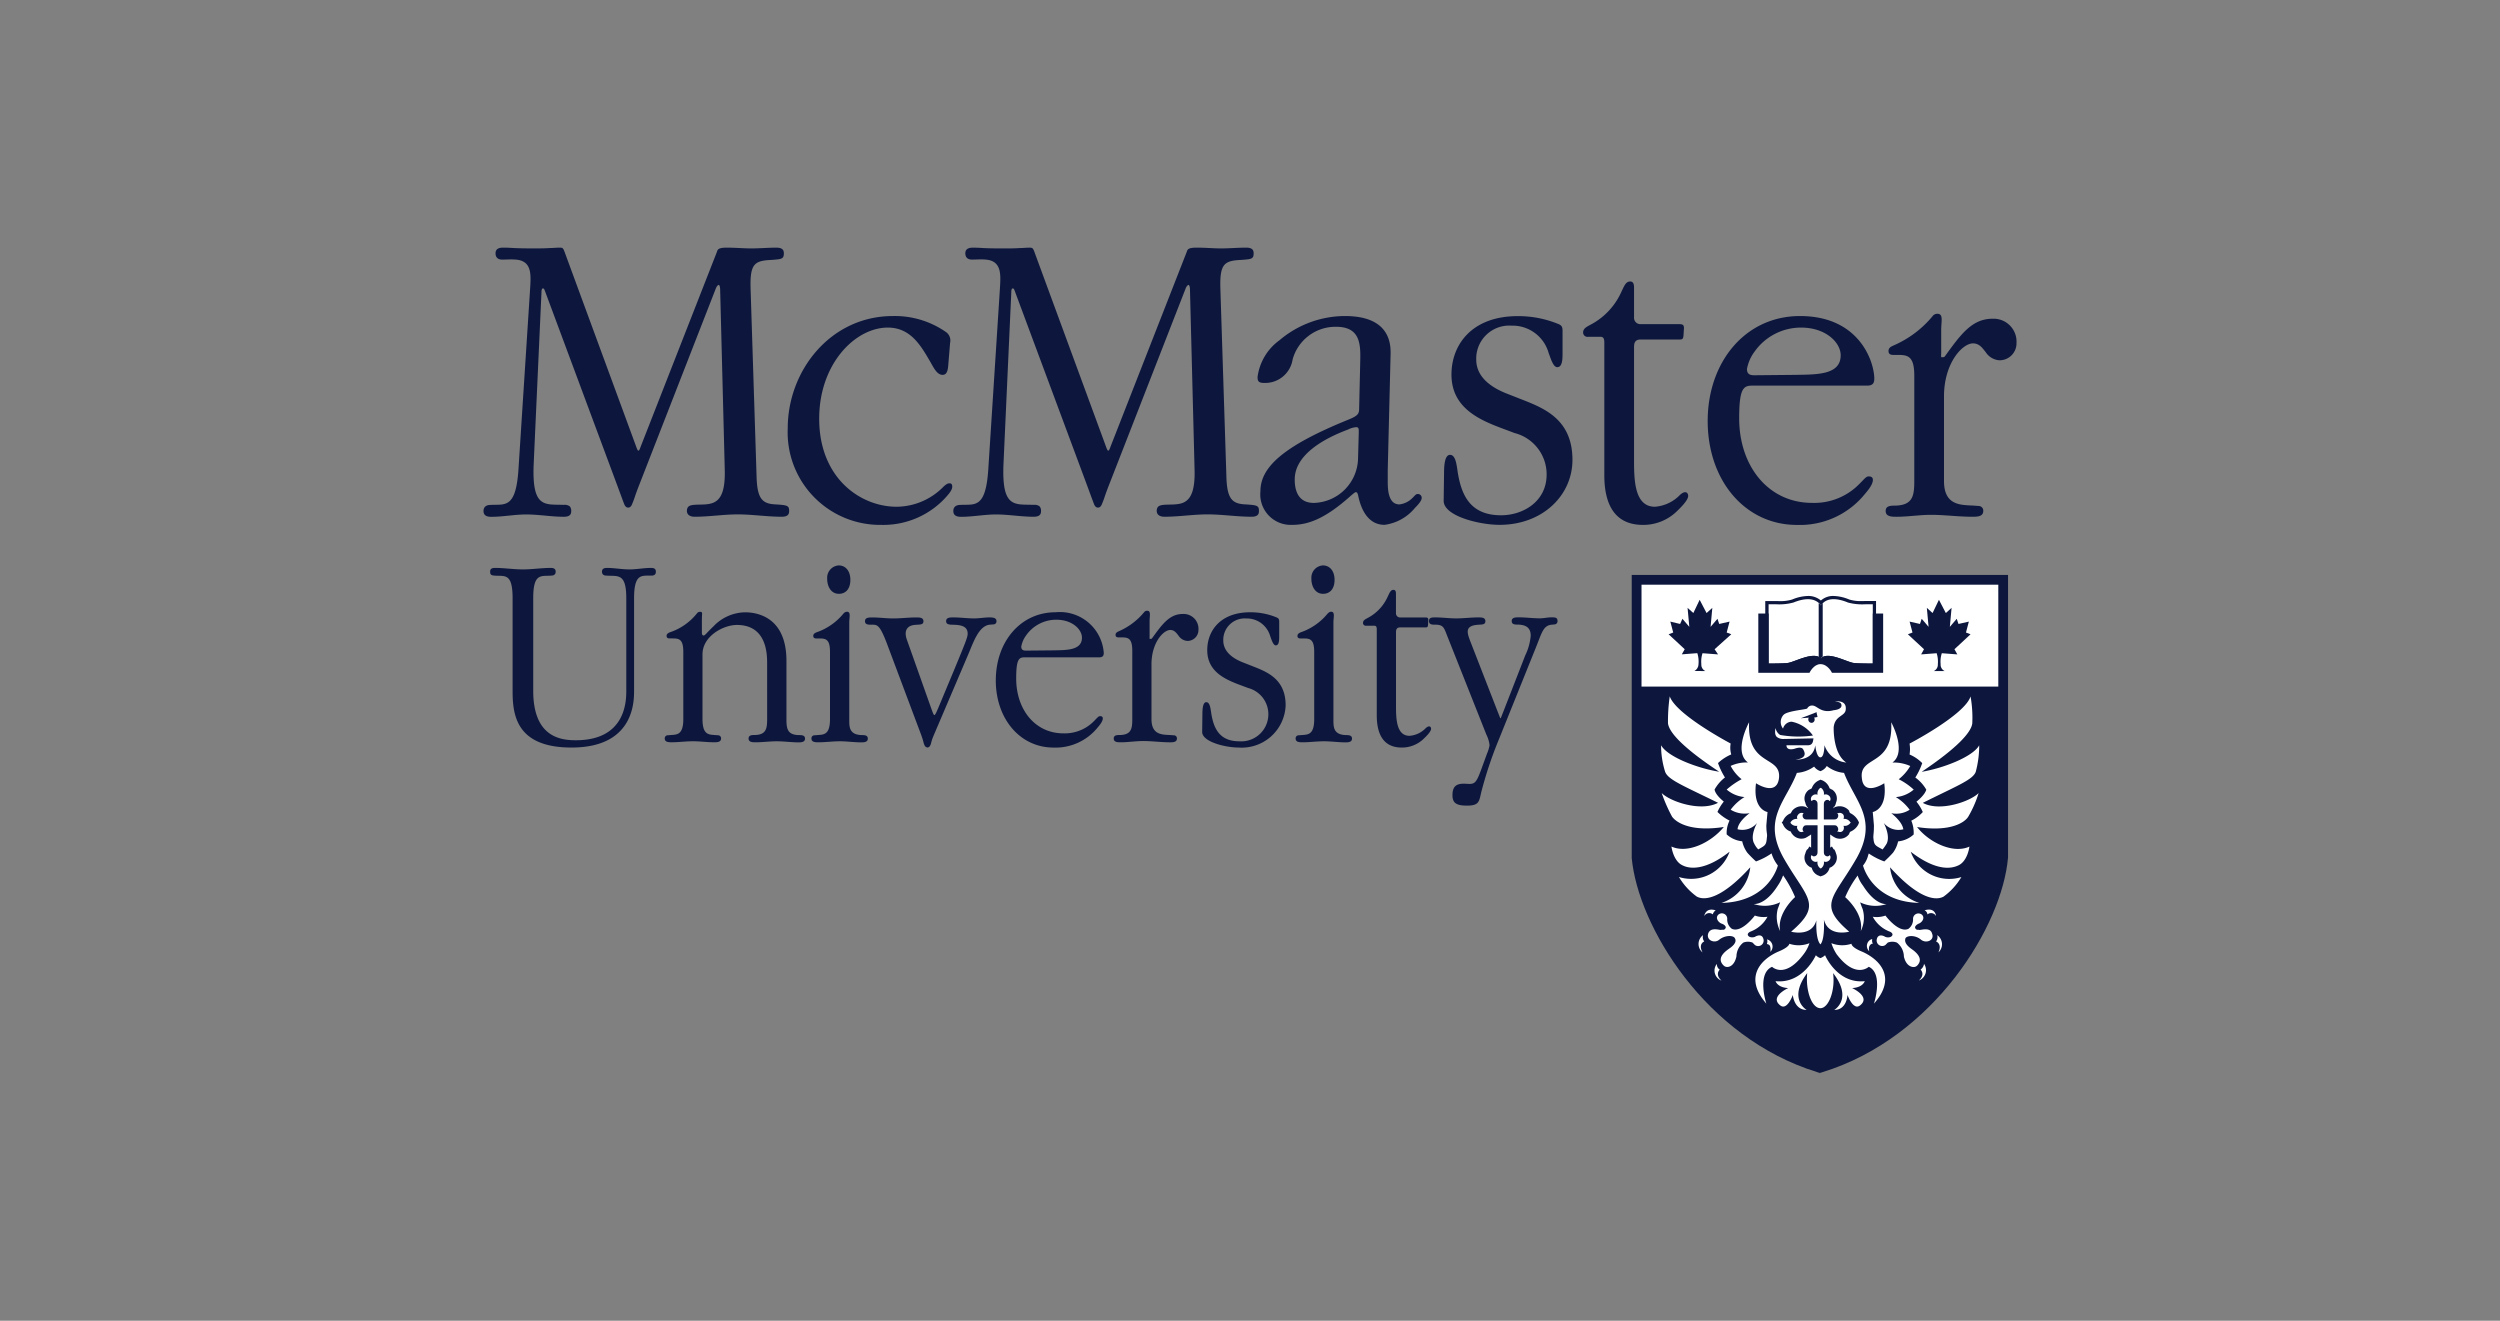
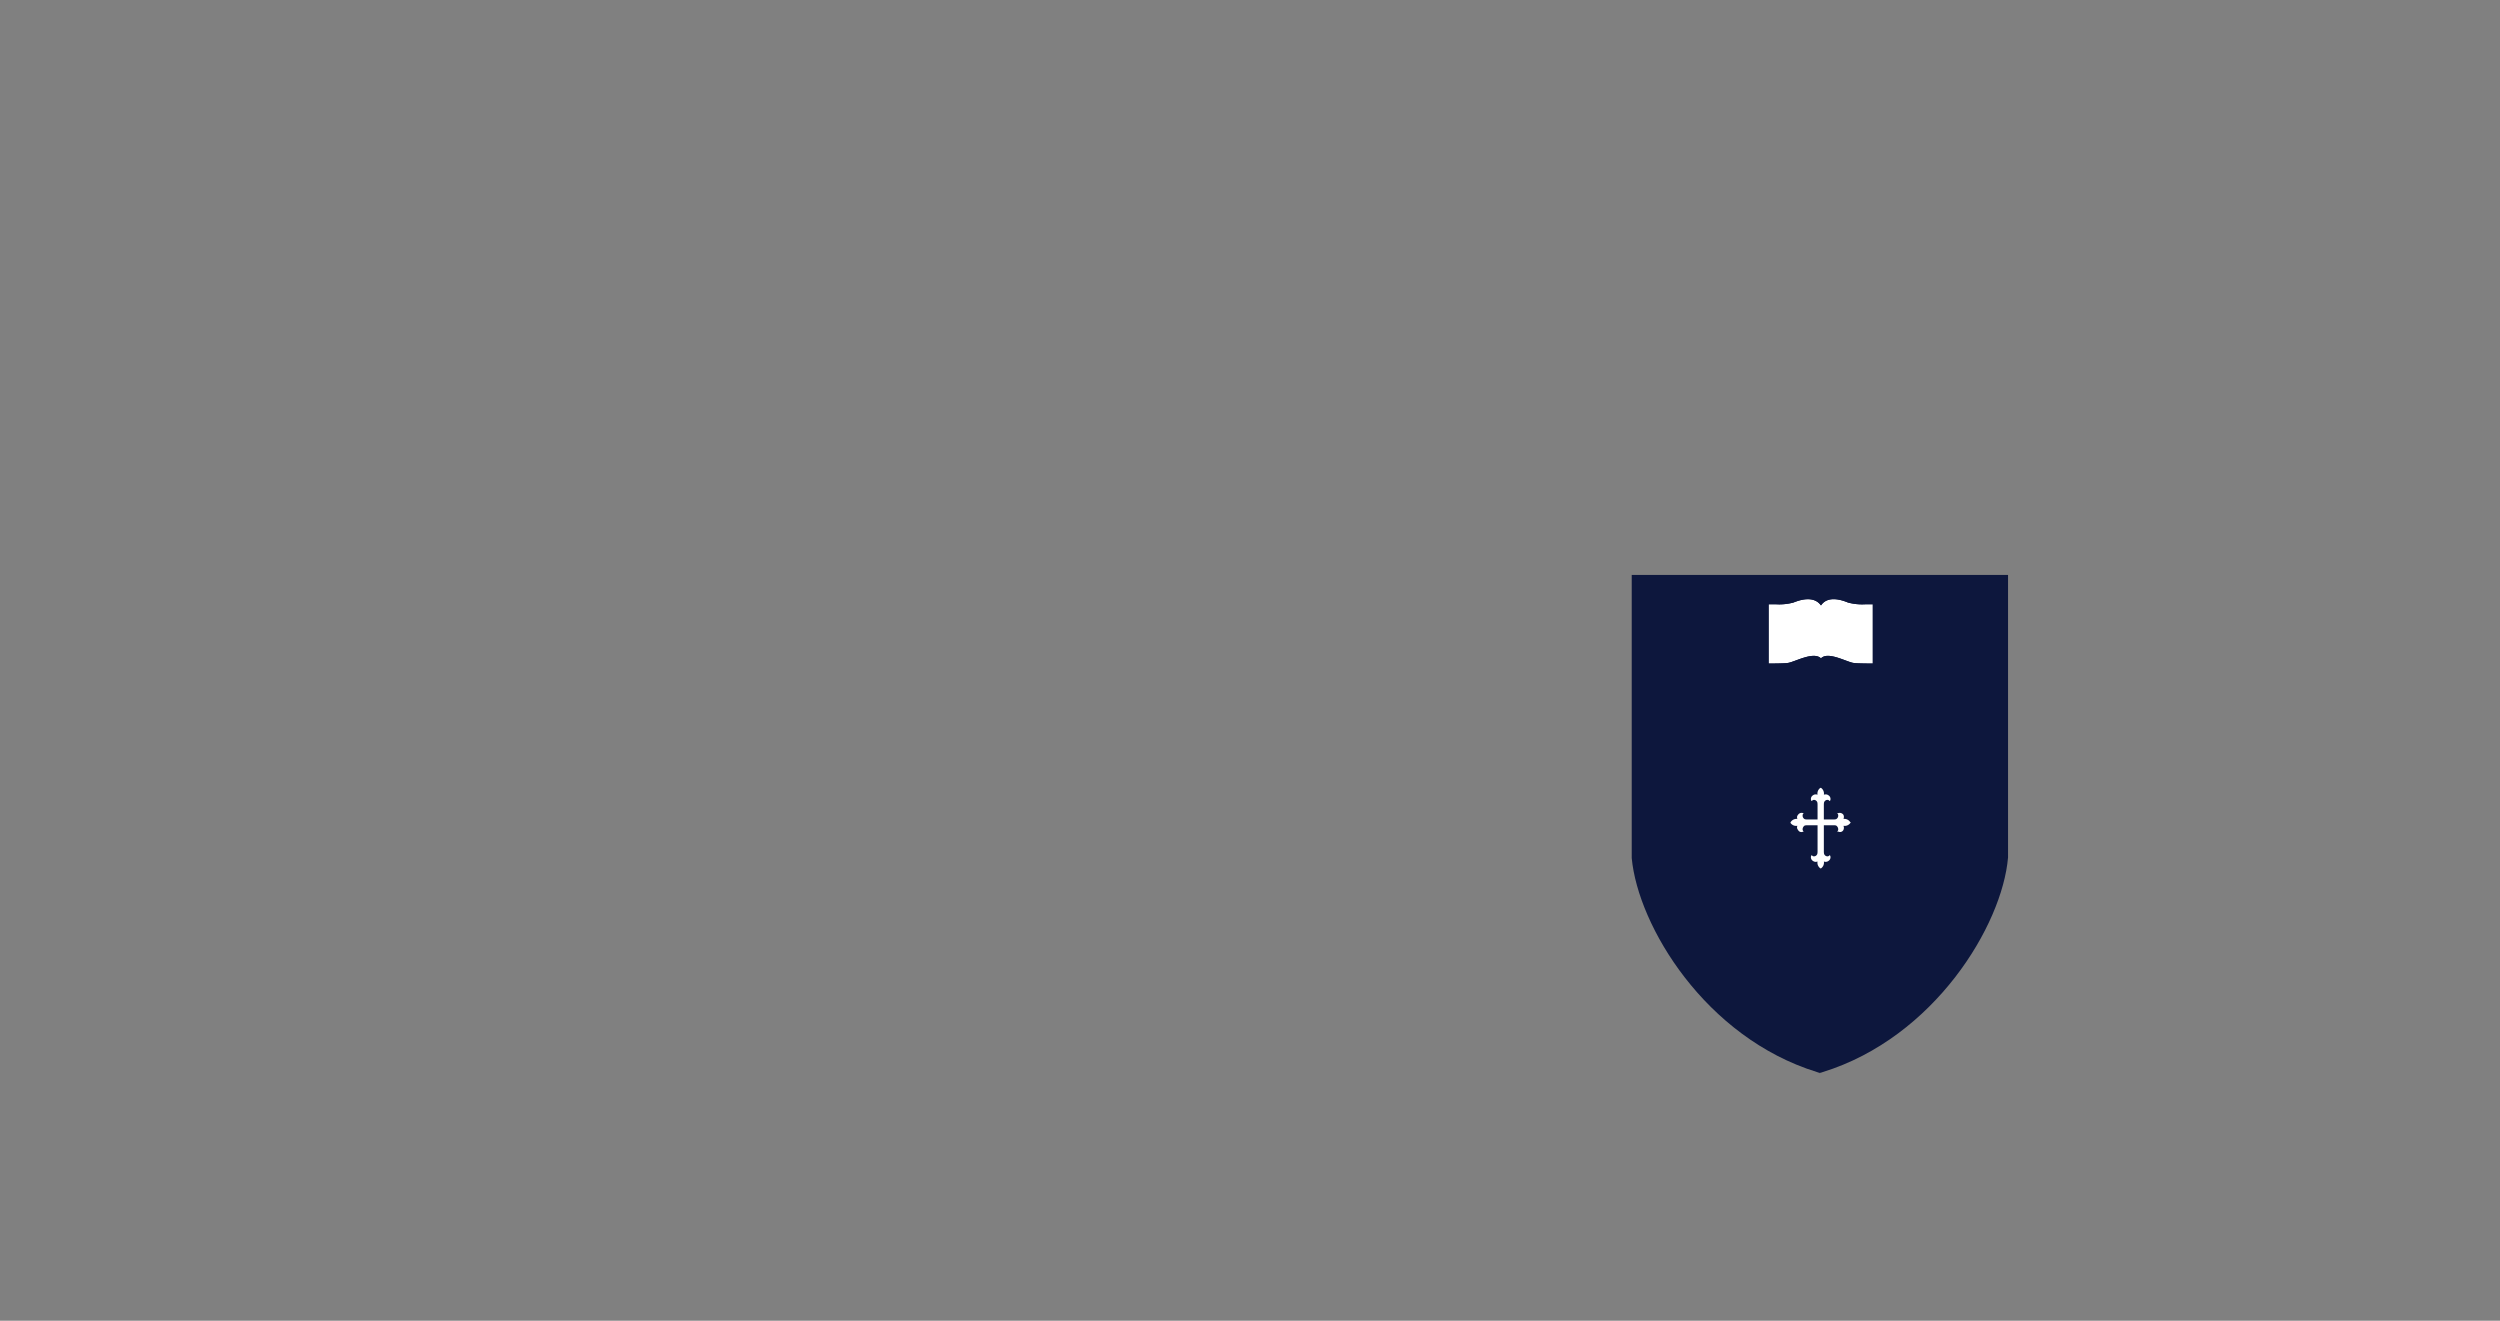
<svg xmlns="http://www.w3.org/2000/svg" width="212" height="112" viewBox="0 0 212 112">
  <rect x="0" y="0" width="212" height="112" fill="#808080" stroke="none" />
  <g id="McMasterU_Navy" transform="translate(2946 4564)">
-     <rect id="Frame" width="212" height="112" transform="translate(-2946 -4564)" fill="none" />
    <g id="mcmaster-university" transform="translate(-2920.34 -4596.909)">
      <path id="Path_435082" data-name="Path 435082" d="M169.27,88.734H137.507V112.74c.537,5.757,6.244,15.222,15.71,18.149l.147.049h.049l.049.049.049-.049h.049l.147-.049c9.466-2.928,15.223-12.441,15.712-18.2V88.734h-.147Z" transform="translate(-24.797 -7.069)" fill="#0d173d" fill-rule="evenodd" />
-       <rect id="Rectangle_755454" data-name="Rectangle 755454" width="30.255" height="8.64" transform="translate(113.541 82.491)" fill="#fff" />
-       <path id="Path_435083" data-name="Path 435083" d="M156.292,92.836h5.269v5.025h-4.341s-.341-.732-.976-.732c-.585,0-.928.732-.928.732h-4.341V92.836h5.318Z" transform="translate(-27.53 -7.901)" fill="#0d173d" fill-rule="evenodd" />
+       <path id="Path_435083" data-name="Path 435083" d="M156.292,92.836h5.269v5.025h-4.341c-.585,0-.928.732-.928.732h-4.341V92.836h5.318Z" transform="translate(-27.53 -7.901)" fill="#0d173d" fill-rule="evenodd" />
      <path id="Path_435142" data-name="Path 435142" d="M156.515,96.333c.587-.635,2.244.341,2.782.389.292.049,1.61.049,1.61.049V91.745h-.634a4.638,4.638,0,0,1-1.465-.147c-.487-.2-1.706-.634-2.293.244-.634-.878-1.854-.439-2.342-.244a4.629,4.629,0,0,1-1.463.147h-.635v5.026s1.317,0,1.61-.049C154.223,96.674,155.882,95.7,156.515,96.333Z" transform="translate(-27.754 -7.593)" fill="#fff" fill-rule="evenodd" />
      <g id="Group_60522" data-name="Group 60522" transform="translate(115.2 91.959)">
-         <path id="Union_4" data-name="Union 4" d="M14.587,23.469c.195,1.513-.391,2.976-1.074,2.976-.732,0-1.268-1.463-1.122-2.976-1.659,2.2-.048,3.123-.048,3.123-1.075,0-1.171-1.269-1.171-1.269s-.487,1.367-1.074.878c-.928-.731.683-1.463.683-1.463-.928-.049-1.072-.585-1.072-.585,2.341.244,3.415-2.2,3.415-2.2a.876.876,0,0,0,.39.245,1.216,1.216,0,0,0,.391-.245s1.025,2.44,3.366,2.2c0,0-.147.537-1.073.585,0,0,1.61.732.683,1.463-.585.489-1.074-.878-1.074-.878s-.048,1.269-1.122,1.269C14.683,26.592,16.294,25.664,14.587,23.469Zm3.024-.536s-1.121,1.072-2.731-1.075a3.91,3.91,0,0,1-.439-.927,2.483,2.483,0,0,0,1.706.049s-.049.294.929.683c1.413.634,2.974,2.145.975,4.392C18.052,26.056,18.881,23.518,17.611,22.933ZM9.9,21.664c.977-.389.977-.683.977-.683a2.48,2.48,0,0,0,1.706-.049,3.126,3.126,0,0,1-.489.927c-1.608,2.147-2.683,1.075-2.683,1.075-1.317.584-.487,3.123-.487,3.123C6.975,23.809,8.488,22.3,9.9,21.664ZM21.856,24.1c.586-.537.147-.928.147-.928a.7.7,0,0,0,.293-.489.938.938,0,0,1-.44,1.416ZM4.73,22.688a.545.545,0,0,0,.245.489s-.439.391.146.928h0A.907.907,0,0,1,4.73,22.688Zm15.86-.632A1.533,1.533,0,0,0,20,20.883a1.059,1.059,0,0,0-.78,0l-.195.2a.47.47,0,0,1-.733-.488c.1-.44.489-.342.733-.195a.62.62,0,0,0,.44,0c.195-.1.244-.293-.049-.44a2.731,2.731,0,0,1-1.465-1.268,2.223,2.223,0,0,0,1.074-.1s1.121,1.513,1.95,1.122a.968.968,0,0,0,.391-.83.458.458,0,0,1,.781-.341c.245.293-.048.633-.293.731-.146.05-.391.245-.294.391a.213.213,0,0,0,.231.13.234.234,0,0,1,.11.017c.2,0,.93-.244,1.074.294.245.583-.486.878-.926.536-.439-.389-1.122-.389-1.317-.147-.048.147-.146.44.44.88.195.147,1.22.781.537,1.464a.432.432,0,0,1-.307.114C21.106,22.95,20.727,22.709,20.589,22.056Zm-15.273.78c-.732-.683.291-1.317.487-1.464.635-.44.536-.733.44-.88-.146-.242-.83-.242-1.317.147-.391.342-1.123.048-.928-.536.2-.538.879-.294,1.075-.294a.432.432,0,0,1,.144-.017.22.22,0,0,0,.244-.13c.1-.146-.145-.341-.341-.391-.244-.1-.535-.439-.293-.731a.455.455,0,0,1,.781.341.972.972,0,0,0,.391.83C6.828,20.1,7.95,18.59,7.95,18.59a2.22,2.22,0,0,0,1.074.1,2.73,2.73,0,0,1-1.465,1.268c-.293.147-.243.342-.048.44a.619.619,0,0,0,.439,0c.243-.147.633-.245.731.195a.464.464,0,0,1-.731.488l-.194-.2a1.073,1.073,0,0,0-.781,0,1.532,1.532,0,0,0-.585,1.173c-.137.653-.493.895-.777.895A.415.415,0,0,1,5.317,22.836Zm18-2.05a.6.6,0,0,0,.1-.536.938.938,0,0,1,.1,1.464C23.858,20.982,23.321,20.786,23.321,20.786ZM3.56,20.25a.6.6,0,0,0,.1.536s-.537.2-.146.928A.925.925,0,0,1,3.56,20.25Zm5.514.78a.167.167,0,0,1-.1-.049.5.5,0,0,0,0-.39.153.153,0,0,0,.1.048.631.631,0,0,1,.194,1.026C9.317,21.225,9.221,21.079,9.074,21.03Zm8.783-.438h.048a.622.622,0,0,0,.049.39h-.1c-.147.1-.294.244-.2.634A.607.607,0,0,1,17.857,20.592Zm-4.685-1.61c-.389,1.463-2.145.976-2.145.976,2.732-2.342,1.317-2.83-.635-6.245-1.854-3.32.195-4.783,1.122-7.222a2.831,2.831,0,0,0,1.463-.535,1.081,1.081,0,0,0,.536.388,1.017,1.017,0,0,0,.538-.439,2.728,2.728,0,0,0,1.463.585c.928,2.44,2.927,3.9,1.074,7.221-1.952,3.415-3.367,3.9-.635,6.245,0,0-1.756.487-2.146-1.024,0,0,.1,1.658-.292,2.1C13.075,20.591,13.171,18.982,13.171,18.982Zm2.44-1.955a8.926,8.926,0,0,1,1.057-1.83,2.855,2.855,0,0,0,.454.855c1.074,1.708,2,1.562,2,1.562a2.971,2.971,0,0,1-2.243-.147s.146.44.2.538a2.522,2.522,0,0,1-.149,1.9C17.221,18.394,15.611,17.027,15.611,17.027ZM9.9,18c.048-.1.195-.538.195-.538a2.974,2.974,0,0,1-2.244.147s.976.146,2.049-1.562a3.88,3.88,0,0,0,.446-.867,9.751,9.751,0,0,1,1.017,1.842s-1.561,1.367-1.268,2.88A2.686,2.686,0,0,1,9.9,18Zm12.684.489a.4.4,0,0,0-.243-.342c.928-.29.976.487.976.488A.479.479,0,0,0,22.587,18.493ZM4.633,18.151a.51.51,0,0,0-.244.342.476.476,0,0,0-.731.146S3.755,17.861,4.633,18.151Zm12.49-3.8a2.262,2.262,0,0,0,.44-.88l.048-.147A5.7,5.7,0,0,0,18.929,14a9.935,9.935,0,0,0,.732-.732A2.565,2.565,0,0,0,20.1,12.3a2.3,2.3,0,0,0,1.318-.584,2.655,2.655,0,0,0-.2-1.171,3.312,3.312,0,0,0,.976-.734,3.783,3.783,0,0,0-.539-.878c.783-.633.832-1.024.832-1.024a3.272,3.272,0,0,0-.928-1.024,5.949,5.949,0,0,0,.587-1.221,3.309,3.309,0,0,0-1.075-.732,2.893,2.893,0,0,0,0-.926s4.685-2.44,5.172-4a10.243,10.243,0,0,1,.146,2.293c-.1.78-1.317,2.1-4.291,4.1,1.8-.294,4.339-1.269,4.878-2.246a8.643,8.643,0,0,1-.292,2.246c-.247.681-1.563,1.171-4.49,2.634,1.416.78,4-.1,4.733-.83a9.452,9.452,0,0,1-.878,2c-.293.487-1.511,1.317-4.342.88,1.024,1.317,3.072,2.292,4.44,1.658,0,0-.147,1.268-.976,1.611-.633.29-1.9.437-4-1.173a3.461,3.461,0,0,0,4.294,2.146,5.573,5.573,0,0,1-1.513,1.66c-.731.391-2.2.1-4.536-2.488A3.552,3.552,0,0,0,21.9,17.518C17.857,17.42,17.123,14.347,17.123,14.347Zm-9.56.145C5.222,17.076,3.757,17.37,3.027,16.98a5.572,5.572,0,0,1-1.513-1.66,3.461,3.461,0,0,0,4.294-2.146c-2.051,1.61-3.368,1.463-3.953,1.173C1.027,14,.879,12.736.879,12.736c1.366.633,3.366-.342,4.441-1.658-2.833.437-4.05-.393-4.392-.88a13.545,13.545,0,0,1-.878-2c.73.732,3.317,1.61,4.78.83C1.854,7.563.586,7.074.342,6.393A7.455,7.455,0,0,1,0,4.146C.537,5.124,3.073,6.1,4.929,6.393,1.9,4.392.684,3.074.586,2.293A14.881,14.881,0,0,1,.734,0C1.27,1.561,5.9,4,5.9,4a1.992,1.992,0,0,0,.05.926,3.785,3.785,0,0,0-1.122.732A6,6,0,0,0,5.416,6.88,3.345,3.345,0,0,0,4.538,7.9s0,.391.781,1.024a3.853,3.853,0,0,0-.539.878,3.92,3.92,0,0,0,1.026.734,2.34,2.34,0,0,0-.244,1.171,2.3,2.3,0,0,0,1.317.584,2.57,2.57,0,0,0,.44.977A9.978,9.978,0,0,0,8.05,14a5.683,5.683,0,0,0,1.317-.683l.048.147a3.222,3.222,0,0,0,.489.88S9.17,17.42,5.121,17.518A3.567,3.567,0,0,0,7.563,14.492Zm9.121.683-.016.022C16.668,15.17,16.684,15.175,16.684,15.175Zm-6.342,0s.007,0,.007.01ZM18,11.956c0-.294.048-.342.049-1.023-.049-.587-.1-1.124-.1-1.124s1.268-.2.976-2.44c0,0-1.756,1.171-1.9-.44C16.783,4.977,19.711,6,19.516,2.2c0,0,1.366,2.488.1,3.415a3.392,3.392,0,0,1,1.513.293,3.921,3.921,0,0,1-.978,1.122,5.462,5.462,0,0,1,1.271.879,2.68,2.68,0,0,1-1.513.635,4.1,4.1,0,0,1,1.17,1.073,2.1,2.1,0,0,1-1.56.293s.926.684,1.023,1.365a1.625,1.625,0,0,1-1.658-.536s.586,1.073.243,1.756a4.936,4.936,0,0,1-.341.489C18.149,12.638,18.052,12.638,18,11.956Zm-10.1.535c-.389-.683.244-1.756.244-1.756a1.627,1.627,0,0,1-1.659.536c.049-.681,1.026-1.365,1.026-1.365A2.281,2.281,0,0,1,5.9,9.613,4.129,4.129,0,0,1,7.074,8.54a2.679,2.679,0,0,1-1.513-.635A6.692,6.692,0,0,1,6.83,7.027,3.484,3.484,0,0,1,5.9,5.9a3.232,3.232,0,0,1,1.465-.293c-1.269-.928.1-3.415.1-3.415C7.27,6,10.2,4.977,10,6.93c-.194,1.611-1.95.44-1.95.44-.292,2.244.976,2.44.976,2.44s-.05.537-.1,1.124c0,.682.1.729.047,1.023-.049.682-.147.682-.732,1.024A1.788,1.788,0,0,1,7.9,12.491Zm5.953-8.343s0,1.026-.342,1.026-.439-1.026-.439-1.026c-.146,1.317-1.659,1.22-1.659,1.22,1.074-.147.731-.684.635-.876-.146-.244-.584-.1-.731-.048-.732.195-.683-.294-.683-.294h1.806c.487,0,.438-.438.487-.584-.245,0-2.391.049-2.538.049a.89.89,0,0,1-.538-.147c-.293-.195-.145-.781-.145-.781a.9.9,0,0,0,.389.587,8.919,8.919,0,0,0,2.781.049A2.892,2.892,0,0,0,11.073,2.15a.781.781,0,0,0-.731.585.894.894,0,0,1,.049-1.171c.341-.341,1.9-.439,2-.535A.463.463,0,0,1,12.88.784c.389.049.732.683,1.756.391,0,0,.829-.05.633-.538-.1-.195-.538-.195-.538-.195s1.026-.2.928.682c-.048.585-.928.489-1.024,1.513,0,.146-.048,2.244,1.074,2.976A2.189,2.189,0,0,1,13.855,4.148Z" transform="translate(0 0)" fill="#fff" />
        <path id="Path_435090" data-name="Path 435090" d="M156.509,103.743l-.1-.439-.047.049-1.269.489.681-.049a.181.181,0,0,0-.049.147.28.28,0,0,0,.293.292.272.272,0,0,0,.243-.292.182.182,0,0,0-.049-.147l.245-.049Zm3.465,8.832a1.484,1.484,0,0,0-.683-.683.253.253,0,0,1-.1-.2,1.041,1.041,0,0,0-1.122-.34.5.5,0,0,0-.243.145l.049-.1c0-.047,0-.047.049-.047a.765.765,0,0,0,.147-.343.9.9,0,0,0-.341-1.122c-.049,0-.1-.049-.2-.1a1.124,1.124,0,0,0-.632-.683l-.148-.049-.1.049a1.125,1.125,0,0,0-.634.683c-.1.049-.147.1-.2.1a.9.9,0,0,0-.341,1.122.77.77,0,0,0,.147.343l.049.047.049.1a1.008,1.008,0,0,0-.245-.145,1.041,1.041,0,0,0-1.122.34c-.049.1-.1.148-.1.2a1.152,1.152,0,0,0-.683.683l-.1.1.1.148a1.055,1.055,0,0,0,.683.634.37.37,0,0,0,.1.194.968.968,0,0,0,1.122.343c.2-.1.245-.147.341-.2a.715.715,0,0,0,.147-.1v1.121l-.147-.1-.145.245h-.049a1.136,1.136,0,0,0-.147.341.9.9,0,0,0,.341,1.122c.049.049.1.049.2.1a.936.936,0,0,0,.634.683l.1.049.148-.049a.938.938,0,0,0,.632-.683c.1-.047.148-.047.2-.1a.9.9,0,0,0,.341-1.122,1.136,1.136,0,0,0-.147-.341h-.049l-.147-.245-.147.1V113.7l.147.1a1.558,1.558,0,0,0,.341.2.965.965,0,0,0,1.122-.343.362.362,0,0,1,.1-.194,1.326,1.326,0,0,0,.683-.634l.049-.148Z" transform="translate(-143.24 -101.985)" fill="#0d173d" fill-rule="evenodd" />
        <path id="Path_435091" data-name="Path 435091" d="M159.477,114.312a.6.6,0,0,0-.585-.293.417.417,0,0,0,0-.341.377.377,0,0,0-.441-.147h-.1l.049.049a.22.22,0,0,1,.047.147.329.329,0,0,1-.145.293c-.049.049-.245.049-.293.049h-.781v-1.22c0-.049,0-.243.049-.293a.294.294,0,0,1,.294-.147.166.166,0,0,1,.1.049l.049.049.049-.049a.361.361,0,0,0-.147-.439.392.392,0,0,0-.391-.049.588.588,0,0,0-.245-.585h-.049a.589.589,0,0,0-.245.585.388.388,0,0,0-.389.049.362.362,0,0,0-.148.439l.049.049.049-.049a.172.172,0,0,1,.1-.049.292.292,0,0,1,.293.147c.049.049.049.245.049.293v1.22h-.828c-.049,0-.245,0-.294-.049a.329.329,0,0,1-.145-.293.219.219,0,0,1,.049-.147l.049-.049h-.049a.364.364,0,0,0-.441.147.3.3,0,0,0-.049.341.6.6,0,0,0-.585.293v.049a.588.588,0,0,0,.585.243.3.3,0,0,0,.049.343.314.314,0,0,0,.441.147h.049l-.049-.049a.218.218,0,0,1-.049-.148.382.382,0,0,1,.145-.293c.049-.047.245-.047.294-.047h.828v2.193c0,.049,0,.245-.049.294a.292.292,0,0,1-.293.147.172.172,0,0,1-.1-.049l-.049-.049-.049.049a.36.36,0,0,0,.148.439.388.388,0,0,0,.389.049.588.588,0,0,0,.245.585h.049a.589.589,0,0,0,.245-.585.391.391,0,0,0,.391-.049.363.363,0,0,0,.147-.439l-.049-.049-.049.049a.169.169,0,0,1-.1.049.294.294,0,0,1-.294-.147c-.049-.049-.049-.245-.049-.294v-2.193h.781c.1,0,.243,0,.293.047a.384.384,0,0,1,.145.293.225.225,0,0,1-.047.148l-.049.049h.1a.319.319,0,0,0,.441-.147.421.421,0,0,0,0-.343.587.587,0,0,0,.585-.243l.049-.049Z" transform="translate(-143.426 -103.626)" fill="#fff" fill-rule="evenodd" />
      </g>
-       <path id="Union_3" data-name="Union 3" d="M82.169,46.429c0-.761.35-.972.971-.972.155,0,.311.019.485.019.486,0,.623-.231,1.03-1.351L85.1,42.9a3.074,3.074,0,0,0,.215-.7,2.688,2.688,0,0,0-.273-.912l-3.285-8.28c-.311-.782-.331-1.036-1.07-1.036-.178,0-.509.021-.509-.3,0-.3.215-.316.53-.316.582,0,1.184.084,1.786.084.623,0,1.245-.084,1.867-.084.253,0,.6,0,.6.316,0,.337-.311.274-.719.316-1.01.105-.835.654-.584,1.331l2.391,6.146c.117.275.156.443.195.443s.078-.168.194-.443l1.9-4.881a4.828,4.828,0,0,0,.467-1.668c0-.633-.33-.929-1.088-.95-.233,0-.524,0-.524-.3,0-.316.349-.316.6-.316.6,0,1.184.084,1.787.084.331,0,.662-.084.992-.084.272,0,.506,0,.506.3a.272.272,0,0,1-.234.3l-.233.022c-.777.063-.855.7-1.439,2.113L86.1,41.715a33.975,33.975,0,0,0-1.478,4.419c-.2.845-.174,1.183-1.244,1.183C82.459,47.316,82.169,47.062,82.169,46.429ZM37.394,42.182c-.1-.21-.058-.257-.273-.848l-2.9-7.732c-.642-1.69-.836-1.627-1.342-1.627-.234,0-.528,0-.528-.3,0-.316.353-.316.606-.316.6,0,1.186.084,1.788.084.661,0,1.3-.084,1.963-.084.253,0,.6,0,.6.316,0,.337-.311.274-.719.316-.739.063-.933.57-.681,1.268l2.06,5.808c.117.319.195.572.272.572s.253-.444.312-.572l1.418-3.4c.971-2.344,1.088-2.66,1.088-2.935,0-.782-.894-.739-1.439-.76-.175-.022-.388-.042-.388-.3,0-.316.349-.316.6-.316.6,0,1.185.084,1.788.084.428,0,.855-.084,1.283-.084.33,0,.6.041.6.316a.253.253,0,0,1-.233.274l-.29.024c-.992.063-1.438,1.521-1.905,2.6l-2.9,6.8a4.414,4.414,0,0,0-.194.549,1.266,1.266,0,0,1-.078.257c-.039.086-.117.212-.253.212A.309.309,0,0,1,37.394,42.182ZM75.75,39.664V32.4c0-.127,0-.337-.195-.337h-.7a.241.241,0,0,1-.273-.233c0-.231.195-.316.428-.443A3.769,3.769,0,0,0,76.6,29.758c.214-.424.293-.74.563-.74.215,0,.215.233.215.36h0V31a.347.347,0,0,0,.35.36h2.118c.138,0,.293,0,.273.232l-.018.359c-.019.233-.059.254-.254.254H77.731c-.292,0-.35.19-.35.4V38.82c0,1.1.019,2.577,1.147,2.577a2.127,2.127,0,0,0,1.38-.655c.312-.274.448-.106.448.064,0,.084-.059.3-.564.78a2.652,2.652,0,0,1-1.924.807C76.08,42.394,75.75,40.889,75.75,39.664ZM60.945,41.058l.019-1.5c0-.443.039-1.013.331-1.013.35,0,.369.7.447,1.1.215,1.183.72,2.217,2.352,2.217a2.3,2.3,0,0,0,.739-4.521c-1.341-.528-3.459-1.055-3.459-3.209,0-1.648,1.127-3.211,3.634-3.211a5.745,5.745,0,0,1,2.158.4c.233.085.311.148.311.4h0v1.141c0,.338.019.866-.291.866-.233,0-.37-.528-.467-.761a2.06,2.06,0,0,0-2.041-1.521,1.817,1.817,0,0,0-1.943,1.859c0,1.056.972,1.606,1.749,1.9l.914.359c1.166.464,2.625,1.1,2.625,3.253a3.728,3.728,0,0,1-4,3.574C62.908,42.393,60.926,41.9,60.945,41.058Zm-17.5-4.372c0-3.232,2.06-5.767,5.074-5.767A3.731,3.731,0,0,1,52.6,34.361c0,.213-.058.381-.389.381H45.892c-.486,0-.718.148-.718,1.8,0,2.639,1.612,4.646,4,4.646a3.463,3.463,0,0,0,2.391-.845c.427-.381.543-.613.719-.613.1,0,.233.022.233.189,0,.107-.039.319-.409.74a4.589,4.589,0,0,1-3.77,1.736C45.522,42.393,43.442,39.981,43.442,36.686Zm2.586-3.824a2.27,2.27,0,0,0-.428.972c0,.316.233.338.408.338L48.3,34.15c1.166-.019,2.449,0,2.449-1.077,0-.7-.817-1.521-2.177-1.521h0A3.121,3.121,0,0,0,46.028,32.862ZM2.468,37.573V29.736c0-2.176-.661-1.859-1.535-1.923-.253-.022-.369-.063-.369-.338,0-.147.038-.316.408-.316.8,0,1.574.127,2.371.127s1.574-.127,2.371-.127c.136,0,.408.021.408.316s-.234.338-.389.338c-.855.063-1.516-.233-1.516,1.923v7.837c0,3.949,2.333,4.2,3.616,4.2,4.218,0,4.276-3.295,4.276-4.2V29.736c0-2.156-.7-1.859-1.671-1.923-.157,0-.389-.042-.389-.338,0-.274.233-.316.408-.316.641,0,1.283.127,1.924.127.6,0,1.225-.127,1.827-.127.369,0,.408.169.408.316,0,.105,0,.338-.389.338-.077,0-.153,0-.227,0-.692,0-1.23-.006-1.23,1.922v7.837c0,.95-.019,4.82-5.306,4.82C2.74,42.393,2.468,39.58,2.468,37.573Zm22.4,4.288c-.6,0-1.186.085-1.789.085-.252,0-.6,0-.6-.317,0-.3.292-.3.525-.3.972-.02,1.049-.549,1.049-1.351V35.334c0-.7.058-3.338-2.566-3.338-1.147,0-2.915.95-2.915,2.491v5.493c0,1.351.544,1.309,1.049,1.351l.292.021a.253.253,0,0,1,.233.275c0,.317-.349.317-.6.317-.6,0-1.184-.085-1.787-.085s-1.186.085-1.789.085c-.253,0-.6,0-.6-.317a.254.254,0,0,1,.233-.275l.292-.021c.505-.042,1.049,0,1.049-1.351h0v-5.7c0-1.121-.388-1.141-.951-1.141h-.215c-.1,0-.252-.022-.252-.211,0-.169.116-.232.252-.3a4.931,4.931,0,0,0,2.314-1.6.328.328,0,0,1,.271-.148c.116,0,.175.043.175.148,0,.127-.019.211-.019.76v.8c0,.147,0,.3.156.3.117,0,.213-.19.835-.782a3.781,3.781,0,0,1,2.663-1.183c.836,0,3.518.253,3.518,4.118v4.944c0,.8.078,1.331,1.049,1.351.234,0,.525,0,.525.3,0,.317-.35.317-.6.317C26.05,41.946,25.467,41.861,24.865,41.861Zm46.39,0c-.6,0-1.186.085-1.788.085-.253,0-.6,0-.6-.317a.254.254,0,0,1,.234-.275l.29-.021c.505-.042,1.051,0,1.051-1.351v-5.7c0-1.121-.389-1.141-.953-1.141h-.215c-.1,0-.252-.022-.252-.212,0-.169.117-.231.252-.3a5.087,5.087,0,0,0,2.313-1.605c.1-.084.156-.148.292-.148.348,0,.193.465.193.909h0v8.2c0,.654-.019,1.309,1.049,1.351.233,0,.526,0,.526.3,0,.317-.351.317-.6.317C72.441,41.945,71.858,41.86,71.255,41.86Zm-15.329-.021c-.621,0-1.263.106-1.885.106-.253,0-.6,0-.6-.317,0-.3.292-.3.524-.3.973-.02,1.05-.549,1.05-1.351V34.193c0-1.121-.389-1.142-.953-1.142h-.214c-.1,0-.251-.022-.251-.211,0-.169.116-.232.251-.3A5.74,5.74,0,0,0,56,30.94a.332.332,0,0,1,.273-.149c.35,0,.213.4.213.909v1.245c0,.127-.019.233.02.233.116,0,.156,0,.195-.063.856-1.183,1.478-2.05,2.6-2.05A1.261,1.261,0,0,1,60.63,32.4a.932.932,0,0,1-.932.951.973.973,0,0,1-.758-.444c-.156-.19-.331-.486-.7-.486-.584,0-1.594,1.077-1.594,2.915v4.648c0,1.372.951,1.309,1.632,1.351l.292.021a.253.253,0,0,1,.233.275c0,.317-.35.317-.6.317C57.442,41.945,56.684,41.839,55.926,41.839Zm-25.731.021c-.6,0-1.186.085-1.788.085-.253,0-.6,0-.6-.317a.253.253,0,0,1,.233-.275l.291-.021c.505-.042,1.05,0,1.05-1.351v-5.7c0-1.121-.389-1.141-.953-1.141h-.213c-.1,0-.253-.022-.253-.212,0-.169.117-.231.253-.3a5.09,5.09,0,0,0,2.313-1.605.4.4,0,0,1,.292-.148c.349,0,.194.465.194.909v8.2c0,.654-.019,1.309,1.049,1.351.233,0,.525,0,.525.3,0,.317-.35.317-.6.317C31.38,41.945,30.8,41.86,30.195,41.86Zm40.01-13.772a1.044,1.044,0,0,1,.971-1.142c.6,0,.992.487.992,1.226,0,.76-.39,1.183-.974,1.183C70.5,29.355,70.205,28.679,70.205,28.088Zm-41.06,0a1.046,1.046,0,0,1,.972-1.142c.6,0,.992.487.991,1.226,0,.76-.389,1.183-.972,1.183C29.436,29.355,29.145,28.679,29.145,28.088ZM103.812,14.7c0-4.989,3.178-8.9,7.828-8.9,5.068,0,6.3,3.911,6.3,5.314,0,.326-.091.587-.6.587h-9.747c-.751,0-1.111.229-1.111,2.771,0,4.075,2.489,7.172,6.179,7.172a5.344,5.344,0,0,0,3.689-1.3c.661-.587.84-.945,1.111-.945.149,0,.359.032.359.293,0,.164-.059.489-.631,1.142a7.088,7.088,0,0,1-5.819,2.679C107.021,23.513,103.812,19.79,103.812,14.7ZM107.8,8.8a3.5,3.5,0,0,0-.658,1.5c0,.489.36.522.628.522l3.541-.034c1.8-.032,3.779,0,3.779-1.662,0-1.076-1.261-2.347-3.359-2.347A4.821,4.821,0,0,0,107.8,8.8ZM81.423,21.452l.032-2.315c0-.685.06-1.565.509-1.565.54,0,.57,1.076.69,1.7.33,1.826,1.11,3.423,3.63,3.423,1.89,0,3.87-1.174,3.87-3.456a3.612,3.612,0,0,0-2.731-3.52c-2.068-.816-5.339-1.63-5.339-4.956,0-2.543,1.741-4.955,5.611-4.955a8.865,8.865,0,0,1,3.328.619c.362.13.481.228.481.619h0V8.8c0,.523.03,1.337-.45,1.337-.361,0-.571-.816-.721-1.174a3.175,3.175,0,0,0-3.148-2.347,2.8,2.8,0,0,0-3,2.869c0,1.63,1.5,2.477,2.7,2.934l1.41.554c1.8.717,4.049,1.7,4.049,5.02,0,3.032-2.55,5.514-6.178,5.514C84.454,23.511,81.393,22.756,81.423,21.452Zm-7.262-.489c-.029-.066-.06-.228-.179-.228-.061,0-.151.064-.419.293-2.22,1.994-3.66,2.482-5.01,2.482a2.586,2.586,0,0,1-2.67-2.841c0-2.022,1.86-3.815,7.5-6.1.631-.262.87-.424.87-.848l.09-3.879c.03-1.435.149-3.13-2.04-3.13a3.768,3.768,0,0,0-3.689,2.771,2.355,2.355,0,0,1-2.46,1.988c-.511,0-.511-.26-.511-.521a4.577,4.577,0,0,1,1.861-3.1A8.612,8.612,0,0,1,73.051,5.8c3.81,0,3.9,2.346,3.87,3.292l-.24,9.747v.88c0,.587-.03,2.054.99,2.054a1.834,1.834,0,0,0,1.079-.521c.18-.163.3-.359.45-.359a.326.326,0,0,1,.361.326c0,.228-.271.554-.57.847a4.014,4.014,0,0,1-2.579,1.44C74.642,23.511,74.25,21.387,74.16,20.963Zm-.838-5.542c-2.01.75-4.53,2.119-4.53,4.238,0,.75.18,1.988,1.62,1.988a3.856,3.856,0,0,0,3.748-3.717l.062-2.249c0-.228.029-.457-.21-.457A1.812,1.812,0,0,0,73.322,15.421Zm-47.523-.1c0-4.924,3.659-9.52,8.909-9.52a7.589,7.589,0,0,1,4.529,1.369.882.882,0,0,1,.329.913l-.149,1.825c-.031.424-.091.88-.481.88-.48,0-.75-.587-1.05-1.109-.78-1.337-1.65-2.9-3.6-2.9-2.76,0-5.819,3.065-5.819,7.727,0,5.053,3.509,7.466,6.568,7.466A5.612,5.612,0,0,0,39,20.278c.211-.2.36-.293.51-.293.12,0,.24.032.24.293,0,.13-.061.326-.36.685a7.165,7.165,0,0,1-5.639,2.548A7.845,7.845,0,0,1,25.8,15.323ZM95.046,19.3V8.085c0-.2,0-.522-.3-.522h-1.08a.371.371,0,0,1-.419-.358c0-.359.3-.489.66-.685a5.822,5.822,0,0,0,2.46-2.51c.33-.652.45-1.14.871-1.14.329,0,.329.357.329.554V5.934a.535.535,0,0,0,.54.554h3.27c.21,0,.449,0,.42.359l-.032.554c-.029.358-.088.391-.388.391h-3.27c-.45,0-.54.293-.54.619v9.583c0,1.7.03,3.978,1.771,3.978a3.286,3.286,0,0,0,2.13-1.01c.479-.424.689-.163.689.1,0,.13-.09.456-.87,1.206a4.093,4.093,0,0,1-2.969,1.244C95.556,23.51,95.046,21.19,95.046,19.3ZM43.471,22.626c-.989,0-1.98.2-2.969.2-.24,0-.66-.032-.66-.489,0-.423.329-.521.6-.521,1.229-.066,2.16.358,2.37-3.1L43.8,3.359c.06-1.075.15-2.249-1.23-2.347-.391-.033-.75,0-1.14,0-.539,0-.57-.391-.57-.521,0-.2.061-.489.631-.489.84,0,.69.065,2.61.065.45,0,.931,0,1.379-.032.27,0,.51-.032.781-.032.33,0,.33,0,.54.586l5.97,16.236c.09.26.15.391.21.391s.12-.131.211-.391L59.61.425C59.7.2,59.67,0,60.45,0c.809,0,1.439.066,2.1.066C63.239.066,63.96,0,64.679,0c.571,0,.63.261.63.489,0,.489-.21.489-1.08.554-1.441.066-1.8.359-1.741,2.445L63,19.463c.06,1.89.51,2.282,1.709,2.314.9.066,1.05.1,1.05.554,0,.228-.059.489-.631.489-1.229,0-2.489-.2-3.719-.2s-2.429.2-3.659.2c-.541,0-.66-.293-.66-.489,0-.456.329-.489.6-.522,1.289-.1,2.7.359,2.61-2.966l-.39-15.257c0-.261-.06-.424-.12-.424s-.18.1-.27.358L53.1,19.984c-.51,1.3-.36,1.044-.631,1.7-.061.164-.15.359-.361.359s-.3-.2-.36-.359c-.149-.391-.3-.815-.629-1.7L45.031,3.619c-.09-.26-.27-.2-.27.1L44.1,18.258c-.18,3.879.931,3.487,2.55,3.553a.708.708,0,0,1,.51.13.586.586,0,0,1,.12.391c0,.228-.061.489-.631.489C45.6,22.822,44.521,22.626,43.471,22.626Zm-39.841,0c-.989,0-1.98.2-2.969.2-.24,0-.66-.032-.66-.489,0-.423.33-.521.6-.521,1.229-.066,2.16.358,2.37-3.1l.99-15.355c.061-1.075.15-2.249-1.23-2.347-.39-.033-.75,0-1.14,0-.54,0-.569-.391-.569-.521C1.02.294,1.08,0,1.65,0c.84,0,.69.065,2.61.065.45,0,.931,0,1.379-.032.27,0,.51-.032.78-.032.329,0,.329,0,.54.586L12.93,16.824c.09.261.15.391.21.391s.119-.131.209-.391L19.769.425c.091-.228.06-.424.84-.424.81,0,1.44.065,2.1.065.69,0,1.41-.065,2.13-.065.571,0,.631.26.631.489,0,.488-.211.488-1.08.554-1.441.065-1.8.359-1.74,2.445l.509,15.975c.06,1.89.511,2.282,1.71,2.314.9.066,1.05.1,1.05.554,0,.229-.061.489-.631.489-1.229,0-2.49-.2-3.72-.2s-2.429.2-3.659.2c-.54,0-.66-.293-.66-.489,0-.456.33-.489.6-.521,1.29-.1,2.7.358,2.61-2.967l-.39-15.257c0-.261-.06-.424-.121-.424s-.179.1-.269.358L13.259,19.985c-.51,1.3-.36,1.044-.63,1.7-.061.164-.15.359-.361.359s-.3-.2-.36-.359c-.15-.391-.3-.815-.631-1.7L5.19,3.619c-.09-.26-.27-.2-.27.1l-.66,14.541c-.18,3.879.931,3.487,2.55,3.553a.7.7,0,0,1,.51.13.583.583,0,0,1,.12.391c0,.228-.06.489-.629.489C5.759,22.822,4.679,22.626,3.629,22.626Zm119.112.032c-.961,0-1.949.164-2.909.164-.389,0-.929,0-.929-.489,0-.456.45-.456.809-.456,1.5-.032,1.619-.847,1.619-2.086V10.856c0-1.727-.6-1.76-1.469-1.76h-.33c-.149,0-.388-.032-.388-.326,0-.261.18-.359.388-.457a8.872,8.872,0,0,0,3.33-2.478.511.511,0,0,1,.42-.228c.54,0,.33.62.33,1.4V8.934c0,.2-.029.358.03.358.181,0,.24,0,.3-.1,1.321-1.826,2.279-3.163,4.019-3.163A1.945,1.945,0,0,1,130,8.086a1.439,1.439,0,0,1-1.44,1.467,1.5,1.5,0,0,1-1.169-.685c-.241-.293-.51-.75-1.08-.75-.9,0-2.46,1.663-2.46,4.5V19.79c0,2.12,1.469,2.022,2.52,2.086l.45.033a.392.392,0,0,1,.36.423c0,.489-.541.489-.931.489C125.081,22.822,123.911,22.658,122.741,22.658Z" transform="translate(15.34 53.909)" fill="#0d173d" />
-       <path id="Path_435140" data-name="Path 435140" d="M157.4,96.272a.713.713,0,0,0,.194.147c0-.049.1-.1.147-.147V91.735c-.047.048-.147.1-.147.194-.049-.1-.147-.147-.194-.194Z" transform="translate(-28.835 -7.678)" fill="#0d173d" fill-rule="evenodd" />
      <path id="Path_435141" data-name="Path 435141" d="M144.159,97.416h.389a.592.592,0,0,1-.341-.585,2.284,2.284,0,0,1,.1-.926l1.317.1-.293-.438,1.415-1.27-.391-.147.245-.927-.878.2-.148-.438-.583.683.147-1.61-.489.439-.585-1.123-.536,1.123-.489-.439.147,1.61-.585-.683-.194.438-.831-.2.246.927-.391.147,1.365,1.27L142.55,96l1.315-.1a2.3,2.3,0,0,1,.1.926.672.672,0,0,1-.343.585h.536Zm20.15,0h-.389a.589.589,0,0,0,.341-.585,2.3,2.3,0,0,0-.1-.926l-1.318.1.245-.438-1.367-1.27.391-.147-.245-.927.878.2.148-.438.583.683-.147-1.61.487.439.539-1.123.585,1.123.487-.439-.147,1.61.585-.683.147.438.88-.2-.245.927.389.147-1.365,1.27.243.438-1.315-.1a2.284,2.284,0,0,0-.1.926.59.59,0,0,0,.341.585h-.537Z" transform="translate(-25.593 -7.603)" fill="#0d173d" fill-rule="evenodd" />
      <path id="Path_435143" data-name="Path 435143" d="M160.836,96.7V91.674H160.2a4.639,4.639,0,0,1-1.465-.147c-.487-.2-1.706-.634-2.293.244-.634-.878-1.854-.439-2.342-.244a4.63,4.63,0,0,1-1.463.147H152V96.7s1.317,0,1.61-.049c.538-.048,2.2-1.024,2.83-.389.587-.635,2.244.341,2.782.389.293.049,1.61.049,1.61.049m-4.392-.438h0m4.671.717h-.279c-.136,0-1.322,0-1.646-.052a3.694,3.694,0,0,1-.779-.237,4.618,4.618,0,0,0-1.379-.364.5.5,0,0,0-.384.124l-.2.214-.205-.206a.565.565,0,0,0-.418-.132,4.679,4.679,0,0,0-1.406.367,3.685,3.685,0,0,1-.773.234c-.324.05-1.51.052-1.646.052h-.279V91.4h.928s.105.005.259.005A3.349,3.349,0,0,0,154,91.269a3.692,3.692,0,0,1,1.335-.3,1.627,1.627,0,0,1,1.1.386,1.544,1.544,0,0,1,1.077-.386,3.671,3.671,0,0,1,1.326.3,3.354,3.354,0,0,0,1.087.132c.154,0,.259-.005.26-.005h.927Z" transform="translate(-27.683 -7.522)" fill="#0d173d" />
    </g>
  </g>
</svg>